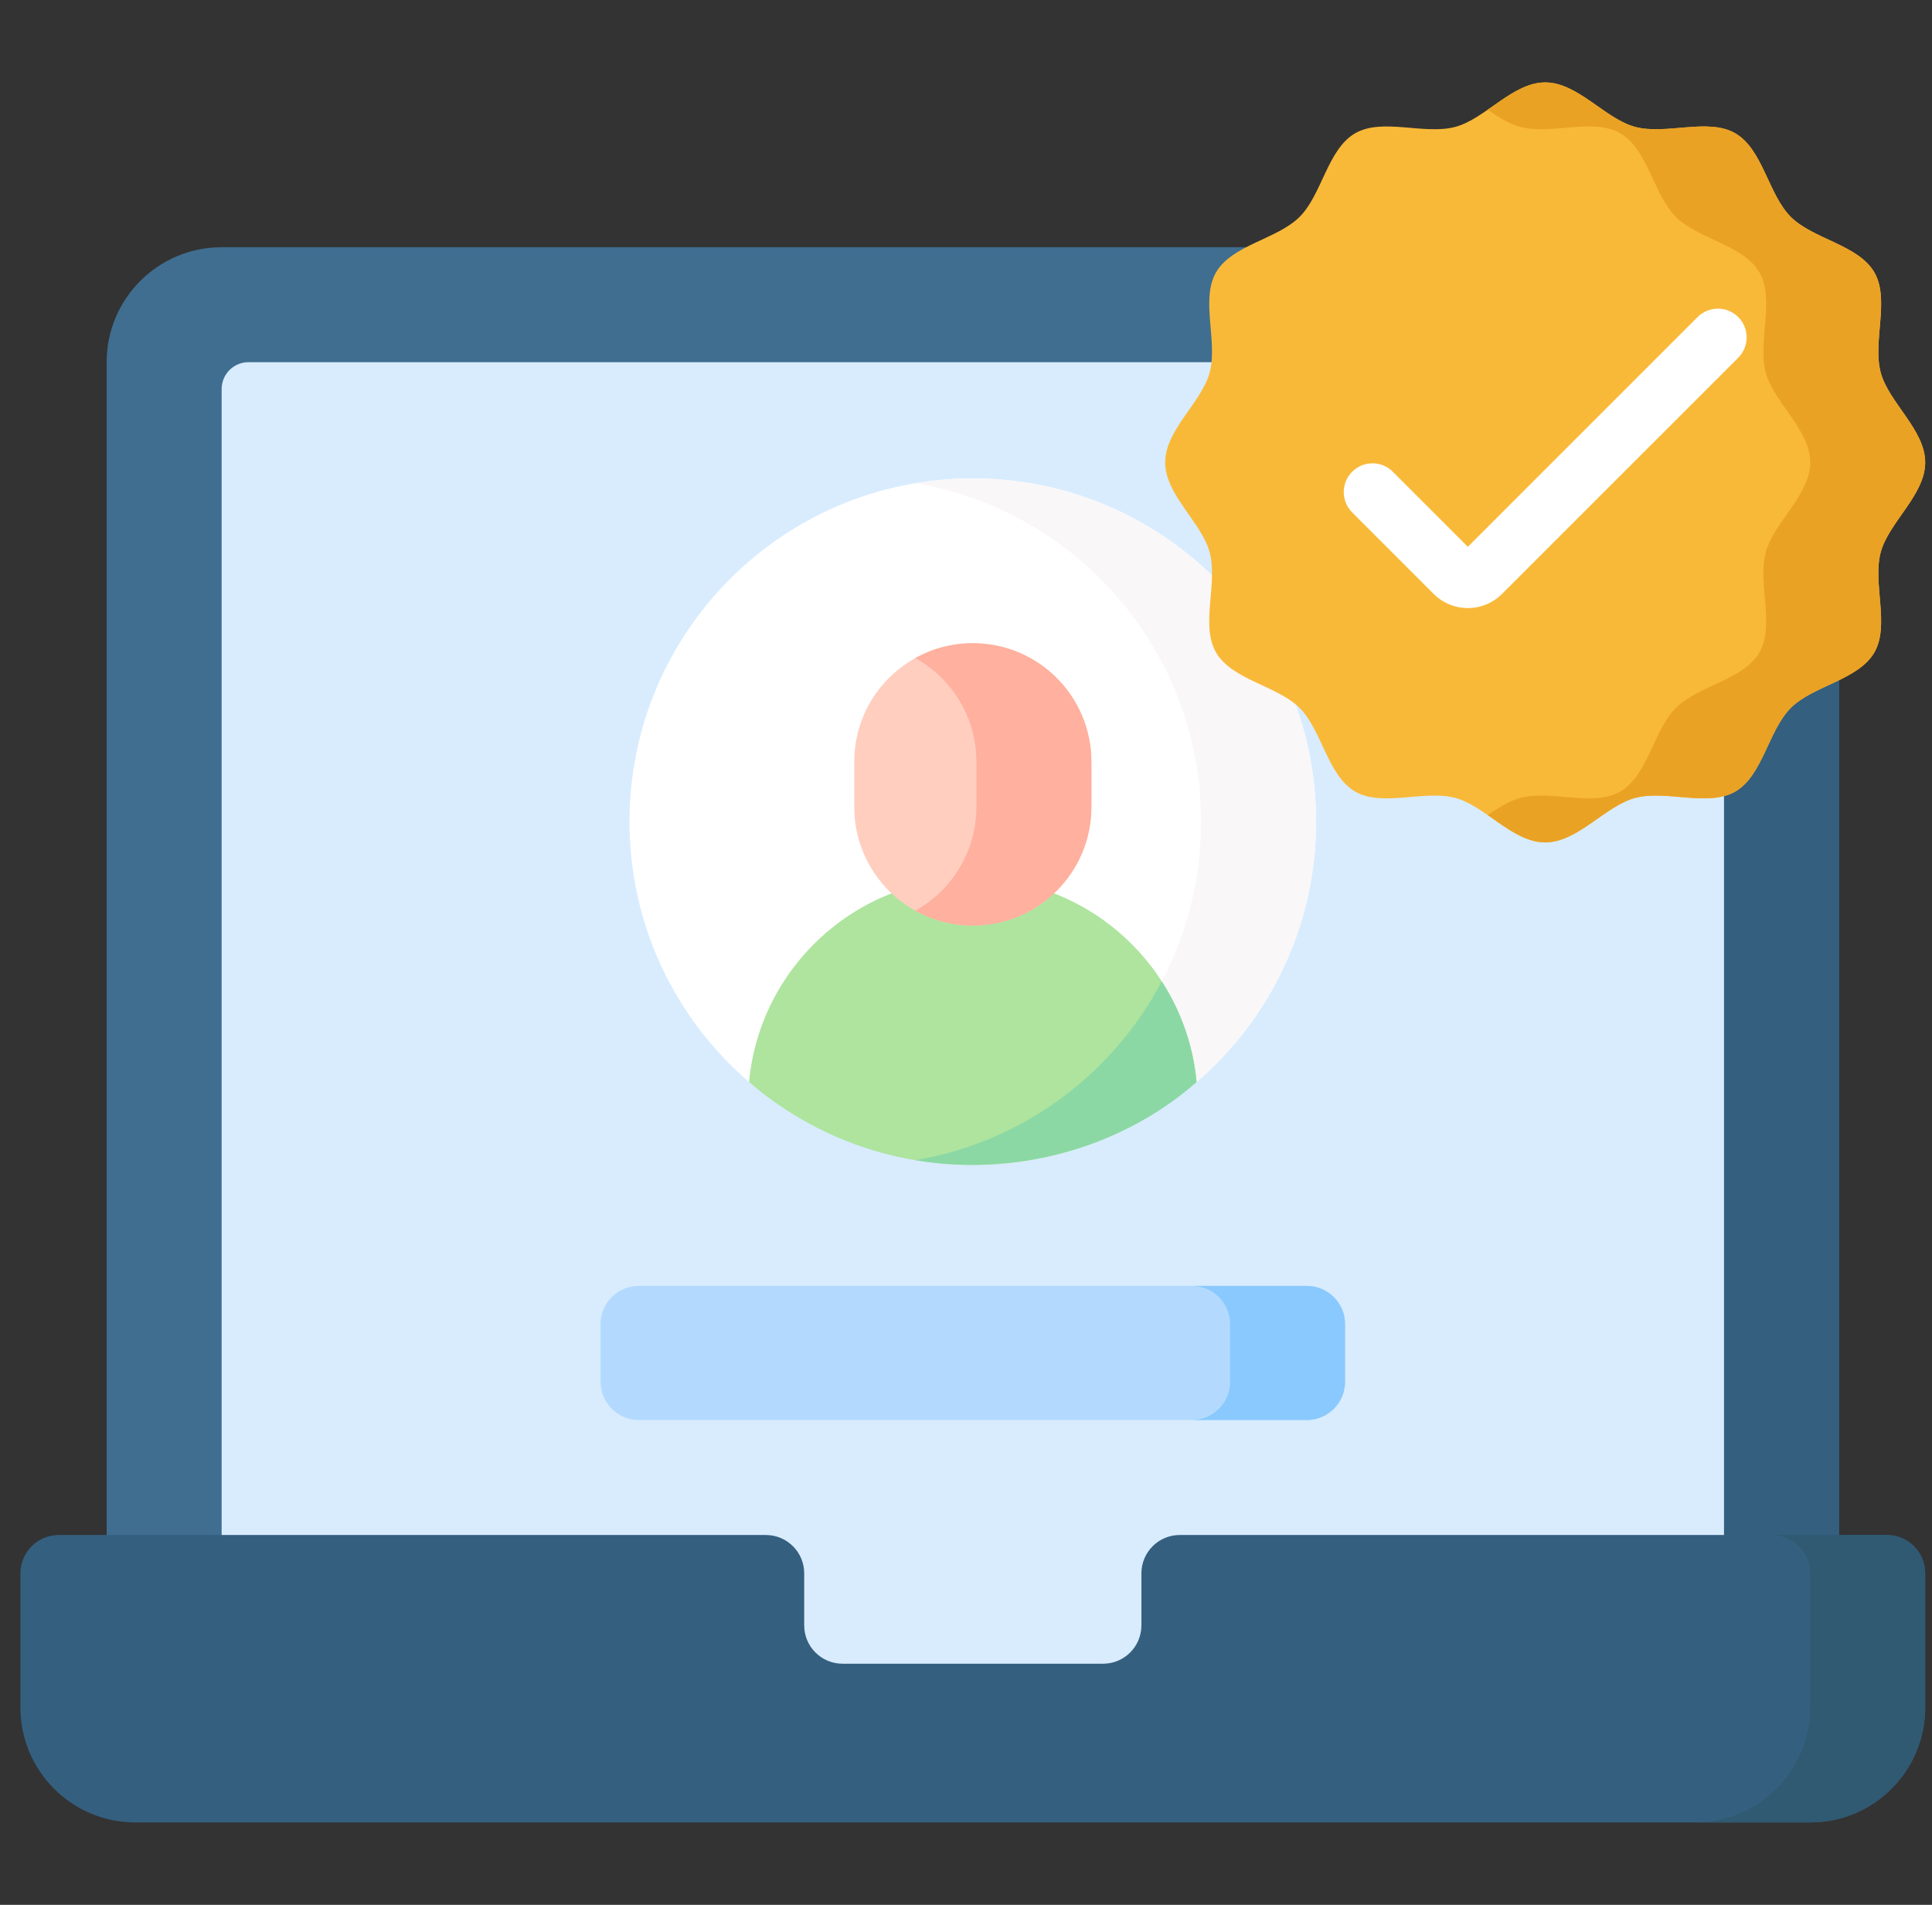
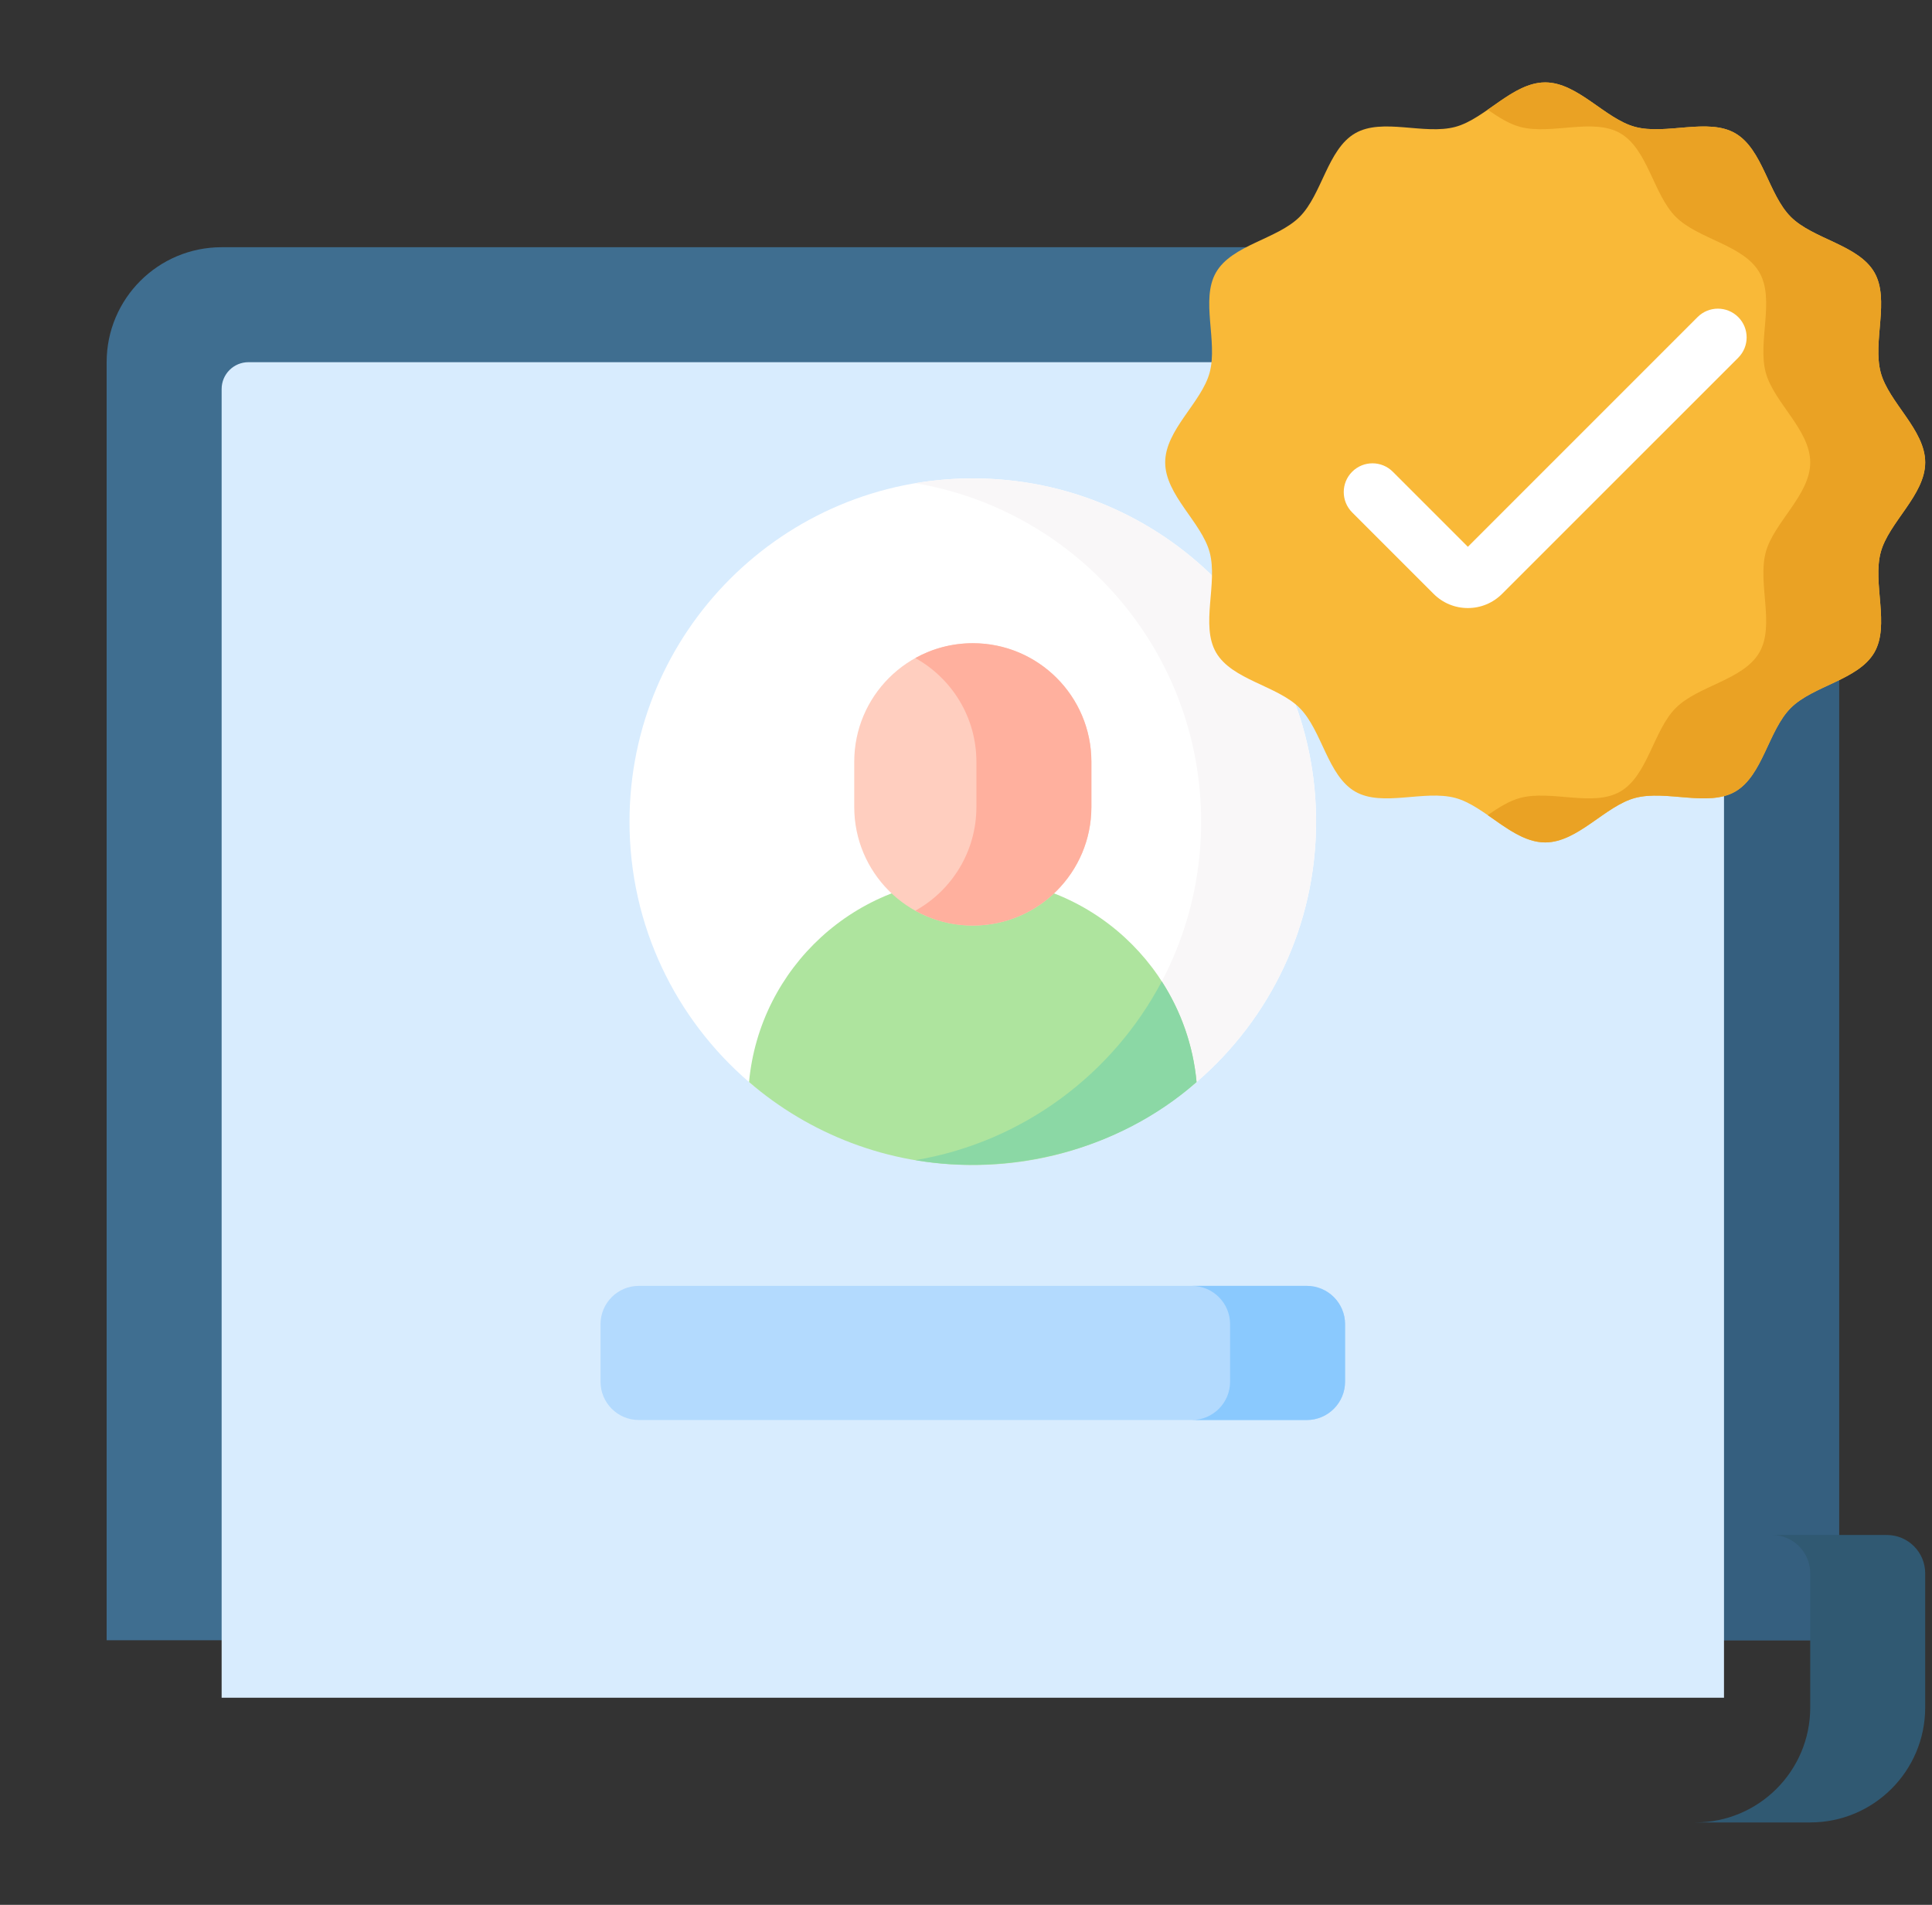
<svg xmlns="http://www.w3.org/2000/svg" width="71" height="70" viewBox="0 0 71 70" fill="none">
  <rect x="0" y="0" width="71" height="70" fill="#333333" stroke="none" />
  <g clip-path="url(#clip0_637_2084)">
    <path d="M3.919 60.277V13.31C3.919 10.977 5.811 9.085 8.144 9.085H63.355C65.689 9.085 67.581 10.977 67.581 13.31V60.277H3.919Z" fill="#3F6E90" />
-     <path d="M63.355 9.085H59.13C61.464 9.085 63.355 10.977 63.355 13.31V60.277H67.581V13.31C67.581 10.977 65.689 9.085 63.355 9.085Z" fill="#355F7F" />
+     <path d="M63.355 9.085H59.13C61.464 9.085 63.355 10.977 63.355 13.31V60.277H67.581V13.31C67.581 10.977 65.689 9.085 63.355 9.085" fill="#355F7F" />
    <path d="M8.145 62.39V14.296C8.145 13.752 8.586 13.31 9.13 13.31H62.37C62.914 13.31 63.356 13.752 63.356 14.296V62.39H8.145Z" fill="#D8ECFE" />
-     <path d="M41.946 57.818V59.73C41.946 60.508 41.316 61.139 40.538 61.139H30.962C30.184 61.139 29.554 60.508 29.554 59.73V57.818C29.554 57.04 28.923 56.409 28.145 56.409H2.158C1.381 56.409 0.75 57.04 0.75 57.818V62.747C0.75 65.081 2.642 66.972 4.975 66.972H66.525C68.858 66.972 70.75 65.081 70.75 62.747V57.818C70.75 57.04 70.119 56.409 69.341 56.409H43.355C42.577 56.409 41.946 57.04 41.946 57.818Z" fill="#355F7F" />
    <path d="M69.342 56.409H65.117C65.895 56.409 66.525 57.04 66.525 57.818V62.747C66.525 65.081 64.633 66.972 62.3 66.972H66.525C68.859 66.972 70.75 65.081 70.75 62.747V57.818C70.75 57.04 70.12 56.409 69.342 56.409Z" fill="#305972" />
    <path d="M48.366 30.196C48.366 34.022 46.663 37.451 43.973 39.764C41.765 41.664 38.891 40.127 35.75 40.127C32.608 40.127 29.735 41.664 27.527 39.764C24.837 37.451 23.134 34.022 23.134 30.196C23.134 23.229 28.782 17.58 35.75 17.58C42.717 17.58 48.366 23.228 48.366 30.196Z" fill="white" />
    <path d="M35.75 17.58C35.03 17.58 34.325 17.641 33.638 17.757C39.599 18.762 44.141 23.948 44.141 30.196C44.141 36.444 39.599 41.63 33.638 42.635C34.325 42.751 35.03 42.488 35.75 42.488C38.892 42.488 41.765 41.664 43.973 39.764C46.663 37.451 48.366 34.022 48.366 30.196C48.366 23.229 42.718 17.58 35.75 17.58Z" fill="#F9F7F8" />
    <path d="M35.75 32.274C31.448 32.274 27.916 35.564 27.527 39.764C29.736 41.664 32.609 42.813 35.75 42.813C38.891 42.813 41.764 41.664 43.973 39.764C43.584 35.564 40.052 32.274 35.75 32.274Z" fill="#AEE49E" />
    <path d="M42.694 36.065C40.897 39.478 37.581 41.968 33.644 42.634C37.072 43.219 41.065 42.329 43.973 39.764C43.973 39.764 43.973 39.764 43.973 39.764C43.848 38.409 43.394 37.15 42.694 36.065Z" fill="#8BD8A5" />
    <path d="M35.75 34.013C33.343 34.013 31.393 32.062 31.393 29.656V27.994C31.393 25.588 33.343 23.637 35.75 23.637C38.156 23.637 40.107 25.588 40.107 27.994V29.656C40.107 32.062 38.156 34.013 35.75 34.013Z" fill="#FFCEBF" />
    <path d="M35.75 23.637C34.984 23.637 34.264 23.835 33.638 24.183C34.976 24.927 35.882 26.354 35.882 27.994V29.656C35.882 31.295 34.976 32.723 33.638 33.467C34.264 33.814 34.984 34.013 35.75 34.013C38.157 34.013 40.108 32.062 40.108 29.656V27.994C40.108 25.587 38.157 23.637 35.75 23.637Z" fill="#FFB09E" />
    <path d="M48.021 52.184H23.478C22.7 52.184 22.069 51.553 22.069 50.775V48.662C22.069 47.885 22.7 47.254 23.478 47.254H48.021C48.799 47.254 49.43 47.885 49.43 48.662V50.775C49.43 51.553 48.799 52.184 48.021 52.184Z" fill="#B3DAFE" />
    <path d="M48.022 47.254H43.797C44.575 47.254 45.205 47.885 45.205 48.662V50.775C45.205 51.553 44.575 52.184 43.797 52.184H48.022C48.8 52.184 49.431 51.553 49.431 50.775V48.662C49.431 47.885 48.8 47.254 48.022 47.254Z" fill="#8AC9FE" />
    <path d="M70.75 16.993C70.75 18.19 69.41 19.194 69.115 20.297C68.81 21.439 69.459 22.977 68.881 23.977C68.294 24.991 66.632 25.194 65.809 26.017C64.986 26.84 64.783 28.502 63.769 29.089C62.769 29.667 61.231 29.018 60.089 29.323C58.986 29.618 57.981 30.958 56.785 30.958C55.589 30.958 54.584 29.618 53.481 29.323C52.339 29.018 50.801 29.667 49.801 29.089C48.787 28.502 48.584 26.84 47.761 26.017C46.938 25.194 45.276 24.991 44.689 23.977C44.111 22.977 44.76 21.439 44.455 20.298C44.16 19.194 42.82 18.19 42.82 16.993C42.82 15.797 44.16 14.792 44.455 13.689C44.76 12.547 44.111 11.009 44.689 10.009C45.276 8.995 46.938 8.792 47.761 7.969C48.584 7.146 48.787 5.484 49.801 4.898C50.801 4.319 52.339 4.968 53.481 4.663C54.584 4.368 55.589 3.028 56.785 3.028C57.981 3.028 58.986 4.368 60.089 4.663C61.231 4.968 62.769 4.319 63.769 4.897C64.783 5.484 64.986 7.146 65.809 7.969C66.632 8.792 68.294 8.995 68.881 10.009C69.459 11.009 68.81 12.547 69.115 13.689C69.41 14.792 70.75 15.797 70.75 16.993Z" fill="#F9B938" />
    <path d="M69.115 20.297C69.41 19.194 70.75 18.19 70.75 16.993C70.75 15.797 69.41 14.792 69.115 13.689C68.81 12.547 69.459 11.009 68.881 10.009C68.294 8.995 66.632 8.792 65.809 7.969C64.986 7.146 64.783 5.484 63.769 4.898C62.77 4.319 61.231 4.968 60.09 4.663C58.986 4.368 57.982 3.028 56.785 3.028C56.029 3.028 55.349 3.564 54.673 4.032C55.066 4.305 55.459 4.555 55.864 4.663C57.006 4.968 58.544 4.319 59.544 4.897C60.558 5.484 60.761 7.146 61.584 7.969C62.407 8.792 64.069 8.995 64.656 10.009C65.234 11.009 64.585 12.547 64.89 13.689C65.185 14.792 66.525 15.797 66.525 16.993C66.525 18.19 65.185 19.194 64.89 20.297C64.585 21.439 65.234 22.977 64.656 23.977C64.069 24.991 62.407 25.194 61.584 26.017C60.761 26.84 60.558 28.502 59.544 29.089C58.544 29.667 57.006 29.018 55.864 29.323C55.459 29.432 55.066 29.682 54.673 29.954C55.349 30.423 56.029 30.958 56.785 30.958C57.982 30.958 58.986 29.618 60.09 29.323C61.231 29.018 62.77 29.667 63.769 29.089C64.783 28.502 64.986 26.84 65.809 26.017C66.632 25.194 68.294 24.991 68.881 23.977C69.459 22.977 68.81 21.439 69.115 20.297Z" fill="#EAA224" />
    <path d="M53.943 22.345C53.468 22.345 53.021 22.16 52.685 21.824L49.691 18.83C49.279 18.417 49.279 17.748 49.691 17.336C50.104 16.923 50.772 16.923 51.185 17.336L53.943 20.094L62.385 11.652C62.797 11.24 63.466 11.24 63.879 11.652C64.291 12.065 64.291 12.733 63.879 13.146L55.2 21.824C54.864 22.16 54.418 22.345 53.943 22.345Z" fill="white" />
  </g>
  <defs>
    <clipPath id="clip0_637_2084">
      <rect width="70" height="70" fill="white" transform="translate(0.75)" />
    </clipPath>
  </defs>
</svg>